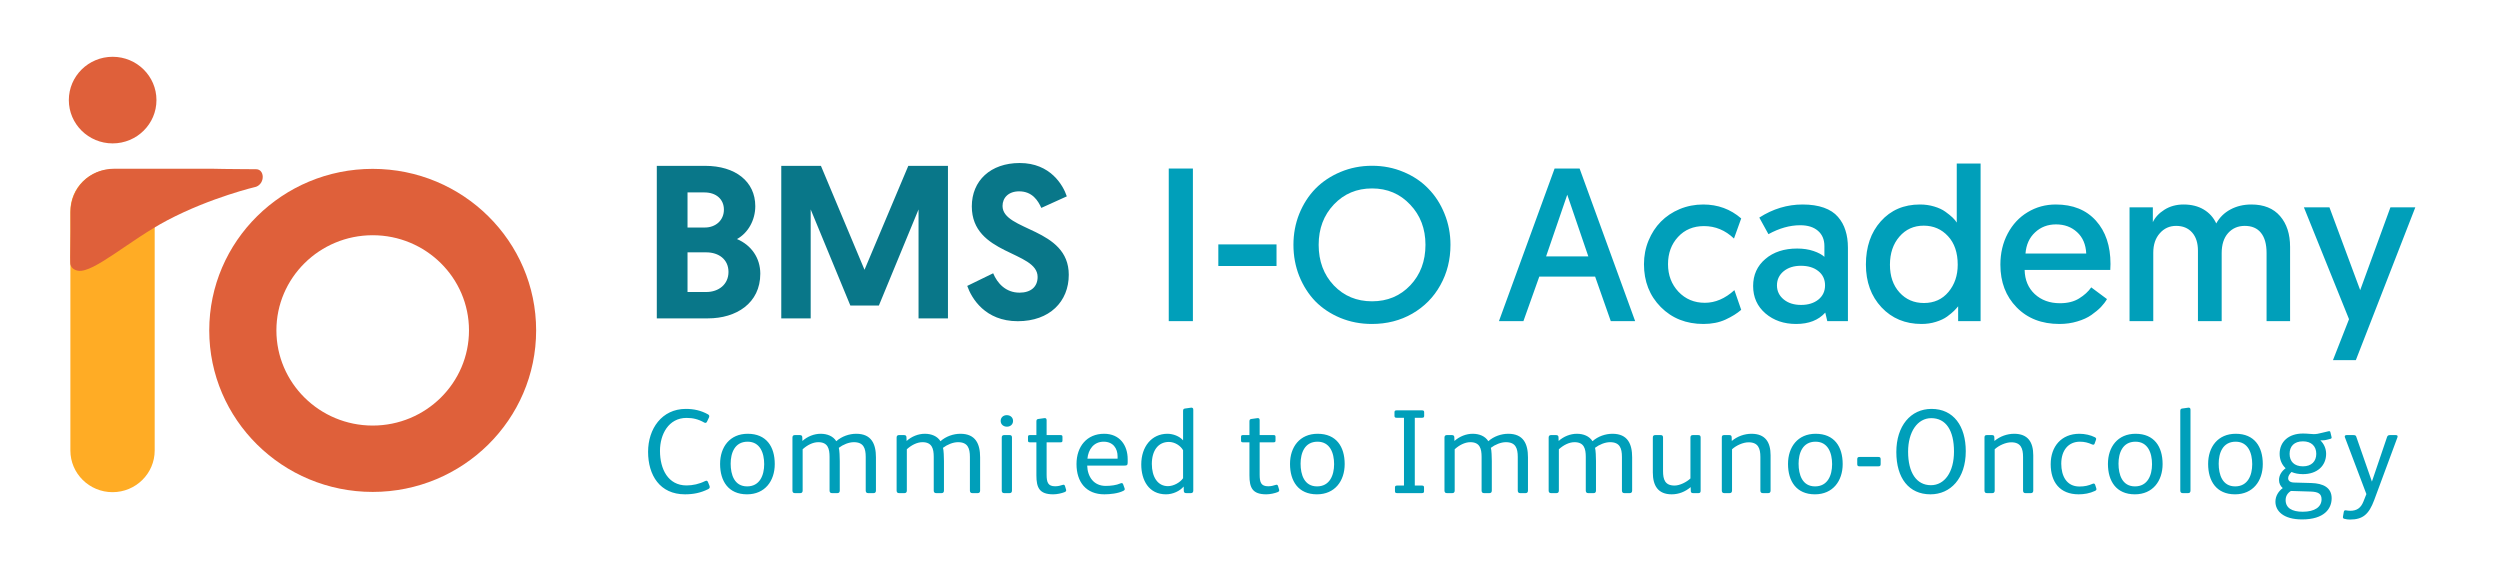
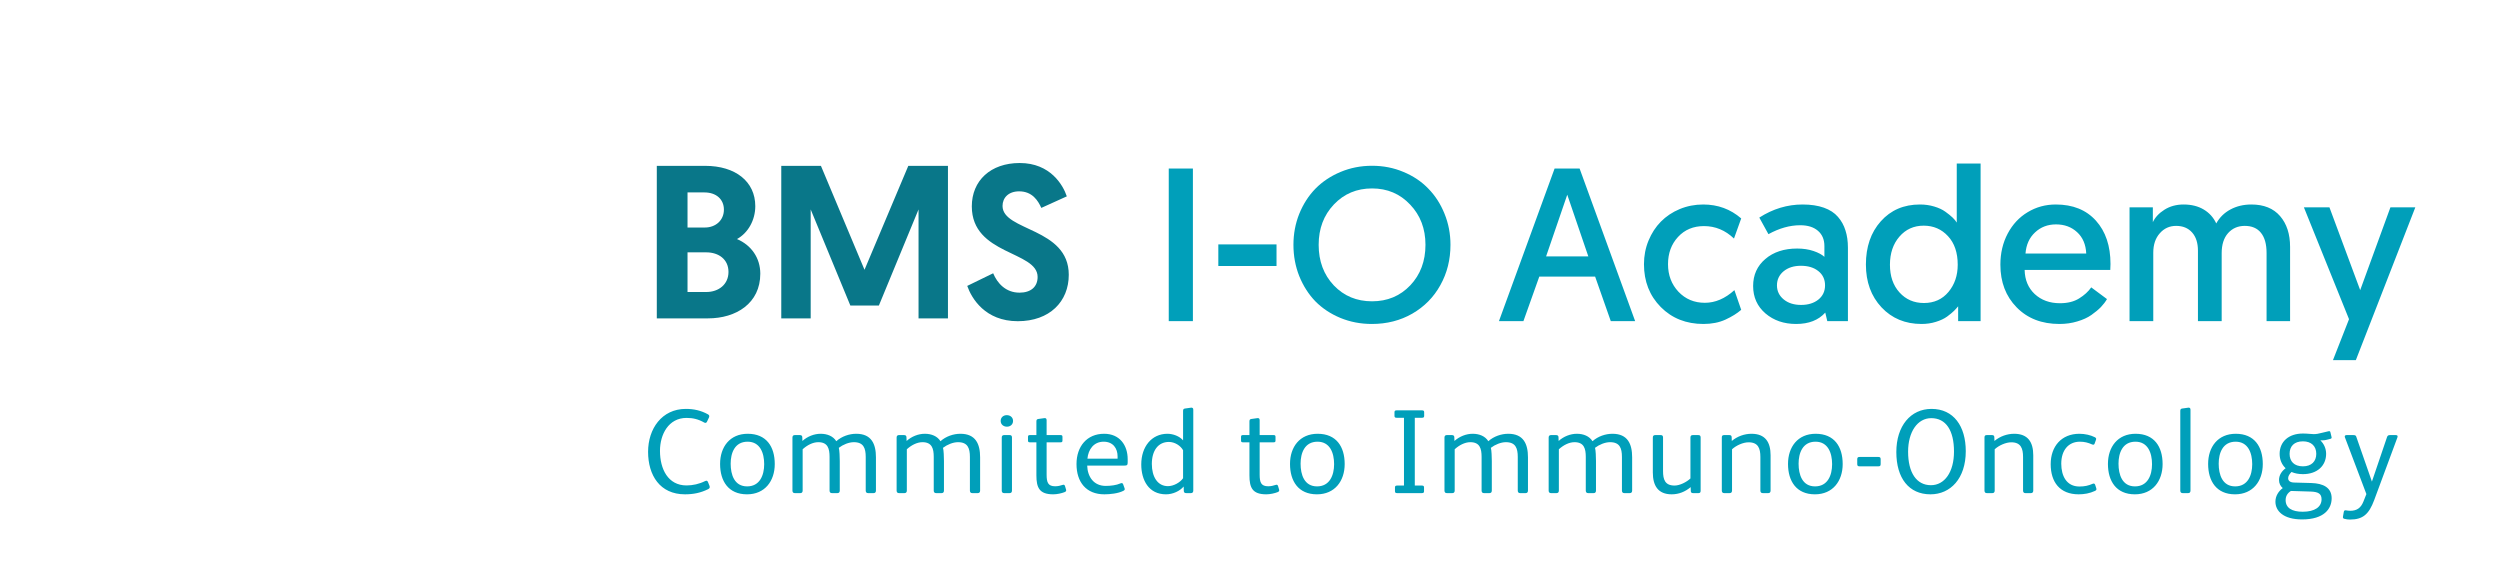
<svg xmlns="http://www.w3.org/2000/svg" width="218" height="51" viewBox="0 0 218 51" fill="none">
  <path d="M59.73 43.105C57.54 43.105 56.513 41.439 56.513 39.396C56.513 37.395 57.708 35.656 59.803 35.656C60.494 35.656 61.123 35.792 61.73 36.128C61.846 36.191 61.877 36.274 61.825 36.4L61.647 36.777C61.605 36.871 61.511 36.903 61.416 36.85C60.882 36.547 60.421 36.442 59.866 36.442C58.284 36.442 57.55 37.898 57.55 39.312C57.55 40.905 58.252 42.33 59.866 42.33C60.41 42.33 60.976 42.204 61.479 41.952C61.615 41.889 61.689 41.91 61.741 42.047L61.867 42.361C61.919 42.497 61.888 42.591 61.751 42.654C61.102 42.979 60.452 43.105 59.73 43.105ZM65.139 43.105C63.515 43.105 62.792 41.952 62.792 40.454C62.792 38.977 63.641 37.825 65.202 37.825C66.826 37.825 67.559 38.946 67.559 40.465C67.559 41.942 66.7 43.105 65.139 43.105ZM65.15 42.413C66.249 42.413 66.637 41.45 66.637 40.475C66.637 39.501 66.281 38.516 65.191 38.516C64.06 38.516 63.714 39.511 63.714 40.433C63.714 41.397 64.039 42.413 65.15 42.413ZM69.31 43C69.174 43 69.101 42.927 69.101 42.78V38.15C69.101 38.013 69.174 37.94 69.3 37.94H69.75C69.876 37.94 69.96 37.992 69.96 38.129L69.97 38.453C70.41 38.055 70.997 37.825 71.562 37.825C72.139 37.825 72.652 38.034 72.924 38.474C73.406 38.045 74.056 37.825 74.663 37.825C75.994 37.825 76.382 38.715 76.382 39.878V42.78C76.382 42.927 76.308 43 76.172 43H75.701C75.564 43 75.491 42.927 75.491 42.78V39.847C75.491 39.082 75.302 38.558 74.454 38.558C74.025 38.558 73.511 38.768 73.144 39.05C73.207 39.249 73.228 39.878 73.228 40.203V42.78C73.228 42.927 73.155 43 73.019 43H72.547C72.411 43 72.338 42.927 72.338 42.78V39.836C72.338 39.113 72.181 38.558 71.353 38.558C70.871 38.558 70.368 38.831 69.991 39.176V42.78C69.991 42.927 69.918 43 69.782 43H69.31ZM78.395 43C78.258 43 78.185 42.927 78.185 42.78V38.15C78.185 38.013 78.258 37.94 78.384 37.94H78.835C78.96 37.94 79.044 37.992 79.044 38.129L79.055 38.453C79.495 38.055 80.081 37.825 80.647 37.825C81.223 37.825 81.737 38.034 82.009 38.474C82.491 38.045 83.14 37.825 83.748 37.825C85.078 37.825 85.466 38.715 85.466 39.878V42.78C85.466 42.927 85.393 43 85.257 43H84.785C84.649 43 84.576 42.927 84.576 42.78V39.847C84.576 39.082 84.387 38.558 83.538 38.558C83.109 38.558 82.596 38.768 82.229 39.05C82.292 39.249 82.313 39.878 82.313 40.203V42.78C82.313 42.927 82.239 43 82.103 43H81.632C81.496 43 81.422 42.927 81.422 42.78V39.836C81.422 39.113 81.265 38.558 80.437 38.558C79.956 38.558 79.453 38.831 79.076 39.176V42.78C79.076 42.927 79.002 43 78.866 43H78.395ZM87.804 37.207C87.5 37.207 87.259 37.008 87.259 36.704C87.259 36.4 87.49 36.201 87.793 36.201C88.097 36.201 88.338 36.4 88.338 36.704C88.338 37.008 88.108 37.207 87.804 37.207ZM87.563 43C87.427 43 87.353 42.927 87.353 42.78V38.15C87.353 38.003 87.427 37.94 87.563 37.94H88.045C88.181 37.94 88.244 38.003 88.244 38.15V42.78C88.244 42.927 88.17 43 88.034 43H87.563ZM91.841 43.105C90.626 43.105 90.374 42.518 90.374 41.45V38.569H89.798C89.683 38.569 89.641 38.527 89.641 38.411V38.097C89.641 37.982 89.683 37.94 89.798 37.94H90.374V36.756C90.374 36.62 90.406 36.557 90.531 36.536L91.055 36.463C91.202 36.442 91.265 36.505 91.265 36.641V37.94H92.49C92.606 37.94 92.647 37.982 92.647 38.097V38.411C92.647 38.527 92.606 38.569 92.49 38.569H91.265V41.387C91.265 42.068 91.39 42.403 92.008 42.403C92.249 42.403 92.469 42.35 92.647 42.288C92.752 42.246 92.836 42.267 92.867 42.382L92.962 42.696C92.993 42.811 92.951 42.864 92.826 42.916C92.585 43.011 92.186 43.105 91.841 43.105ZM96.302 43.105C94.709 43.105 93.871 42.036 93.871 40.465C93.871 38.935 94.772 37.825 96.281 37.825C97.642 37.825 98.334 38.831 98.334 40.046V40.308C98.334 40.549 98.292 40.601 98.02 40.601H94.803C94.835 41.586 95.38 42.371 96.417 42.371C96.867 42.371 97.349 42.309 97.705 42.151C97.8 42.109 97.894 42.109 97.936 42.225L98.061 42.571C98.103 42.686 98.072 42.738 97.957 42.801C97.506 43.031 96.794 43.105 96.302 43.105ZM94.824 39.993H97.454V39.805C97.454 39.092 97.056 38.516 96.239 38.516C95.369 38.516 94.898 39.197 94.824 39.993ZM101.676 43.105C100.167 43.105 99.518 41.869 99.518 40.496C99.518 38.956 100.419 37.825 101.802 37.825C102.284 37.825 102.86 38.034 103.164 38.401V35.845C103.164 35.709 103.195 35.646 103.321 35.625L103.845 35.551C103.991 35.531 104.054 35.593 104.054 35.73V42.78C104.054 42.927 103.981 43 103.845 43H103.447C103.289 43 103.227 42.937 103.227 42.791L103.216 42.424C102.881 42.822 102.273 43.105 101.676 43.105ZM101.844 42.392C102.336 42.392 102.902 42.078 103.164 41.701V39.26C102.944 38.862 102.441 38.537 101.927 38.537C100.985 38.537 100.44 39.302 100.44 40.454C100.44 41.565 100.932 42.392 101.844 42.392ZM110.418 43.105C109.203 43.105 108.951 42.518 108.951 41.45V38.569H108.375C108.26 38.569 108.218 38.527 108.218 38.411V38.097C108.218 37.982 108.26 37.94 108.375 37.94H108.951V36.756C108.951 36.62 108.983 36.557 109.108 36.536L109.632 36.463C109.779 36.442 109.842 36.505 109.842 36.641V37.94H111.068C111.183 37.94 111.225 37.982 111.225 38.097V38.411C111.225 38.527 111.183 38.569 111.068 38.569H109.842V41.387C109.842 42.068 109.968 42.403 110.586 42.403C110.827 42.403 111.047 42.35 111.225 42.288C111.329 42.246 111.413 42.267 111.445 42.382L111.539 42.696C111.57 42.811 111.528 42.864 111.403 42.916C111.162 43.011 110.764 43.105 110.418 43.105ZM114.836 43.105C113.212 43.105 112.489 41.952 112.489 40.454C112.489 38.977 113.338 37.825 114.899 37.825C116.523 37.825 117.256 38.946 117.256 40.465C117.256 41.942 116.397 43.105 114.836 43.105ZM114.846 42.413C115.946 42.413 116.334 41.45 116.334 40.475C116.334 39.501 115.978 38.516 114.888 38.516C113.757 38.516 113.411 39.511 113.411 40.433C113.411 41.397 113.736 42.413 114.846 42.413ZM121.84 43C121.693 43 121.641 42.958 121.641 42.832V42.508C121.641 42.382 121.693 42.34 121.84 42.34H122.427V36.431H121.798C121.651 36.431 121.599 36.389 121.599 36.264V35.95C121.599 35.824 121.651 35.782 121.798 35.782H123.988C124.134 35.782 124.187 35.824 124.187 35.95V36.264C124.187 36.389 124.134 36.431 123.988 36.431H123.37V42.34H123.977C124.124 42.34 124.176 42.382 124.176 42.508V42.832C124.176 42.958 124.124 43 123.977 43H121.84ZM126.168 43C126.031 43 125.958 42.927 125.958 42.78V38.15C125.958 38.013 126.031 37.94 126.157 37.94H126.608C126.733 37.94 126.817 37.992 126.817 38.129L126.828 38.453C127.268 38.055 127.854 37.825 128.42 37.825C128.996 37.825 129.51 38.034 129.782 38.474C130.264 38.045 130.913 37.825 131.521 37.825C132.851 37.825 133.239 38.715 133.239 39.878V42.78C133.239 42.927 133.166 43 133.03 43H132.558C132.422 43 132.349 42.927 132.349 42.78V39.847C132.349 39.082 132.16 38.558 131.311 38.558C130.882 38.558 130.369 38.768 130.002 39.05C130.065 39.249 130.086 39.878 130.086 40.203V42.78C130.086 42.927 130.012 43 129.876 43H129.405C129.269 43 129.195 42.927 129.195 42.78V39.836C129.195 39.113 129.038 38.558 128.21 38.558C127.729 38.558 127.226 38.831 126.849 39.176V42.78C126.849 42.927 126.775 43 126.639 43H126.168ZM135.252 43C135.116 43 135.043 42.927 135.043 42.78V38.15C135.043 38.013 135.116 37.94 135.242 37.94H135.692C135.818 37.94 135.902 37.992 135.902 38.129L135.912 38.453C136.352 38.055 136.939 37.825 137.504 37.825C138.081 37.825 138.594 38.034 138.866 38.474C139.348 38.045 139.998 37.825 140.605 37.825C141.936 37.825 142.323 38.715 142.323 39.878V42.78C142.323 42.927 142.25 43 142.114 43H141.643C141.506 43 141.433 42.927 141.433 42.78V39.847C141.433 39.082 141.244 38.558 140.396 38.558C139.966 38.558 139.453 38.768 139.086 39.05C139.149 39.249 139.17 39.878 139.17 40.203V42.78C139.17 42.927 139.097 43 138.961 43H138.489C138.353 43 138.28 42.927 138.28 42.78V39.836C138.28 39.113 138.123 38.558 137.295 38.558C136.813 38.558 136.31 38.831 135.933 39.176V42.78C135.933 42.927 135.86 43 135.723 43H135.252ZM145.772 43.105C144.567 43.105 144.127 42.33 144.127 41.209V38.15C144.127 38.003 144.2 37.94 144.336 37.94H144.818C144.955 37.94 145.017 38.003 145.017 38.15V41.072C145.017 41.816 145.185 42.34 146.023 42.34C146.484 42.34 147.071 42.036 147.406 41.722V38.15C147.406 38.003 147.479 37.94 147.616 37.94H148.097C148.234 37.94 148.296 38.003 148.296 38.15V42.791C148.296 42.937 148.244 43 148.097 43H147.636C147.511 43 147.437 42.948 147.437 42.811L147.427 42.476C146.945 42.885 146.379 43.105 145.772 43.105ZM150.352 43C150.215 43 150.142 42.927 150.142 42.78V38.15C150.142 38.003 150.195 37.94 150.341 37.94H150.802C150.928 37.94 151.001 37.992 151.001 38.129L151.012 38.453C151.494 38.045 152.122 37.825 152.73 37.825C153.935 37.825 154.395 38.558 154.395 39.7V42.78C154.395 42.927 154.322 43 154.186 43H153.715C153.578 43 153.505 42.927 153.505 42.78V39.847C153.505 39.103 153.316 38.569 152.478 38.569C151.996 38.569 151.399 38.841 151.033 39.176V42.78C151.033 42.927 150.959 43 150.823 43H150.352ZM158.262 43.105C156.638 43.105 155.915 41.952 155.915 40.454C155.915 38.977 156.764 37.825 158.325 37.825C159.949 37.825 160.682 38.946 160.682 40.465C160.682 41.942 159.823 43.105 158.262 43.105ZM158.273 42.413C159.373 42.413 159.76 41.45 159.76 40.475C159.76 39.501 159.404 38.516 158.314 38.516C157.183 38.516 156.837 39.511 156.837 40.433C156.837 41.397 157.162 42.413 158.273 42.413ZM162.15 40.664C162.004 40.664 161.951 40.611 161.951 40.465V40.056C161.951 39.899 162.004 39.847 162.15 39.847H163.795C163.942 39.847 163.994 39.899 163.994 40.056V40.465C163.994 40.611 163.942 40.664 163.795 40.664H162.15ZM168.335 43.105C166.46 43.105 165.36 41.701 165.36 39.417C165.36 37.144 166.606 35.656 168.429 35.656C170.357 35.656 171.415 37.165 171.415 39.344C171.415 41.722 170.084 43.105 168.335 43.105ZM168.377 42.309C169.561 42.309 170.388 41.177 170.388 39.375C170.388 37.531 169.686 36.463 168.408 36.463C167.204 36.463 166.386 37.657 166.386 39.386C166.386 41.219 167.12 42.309 168.377 42.309ZM173.256 43C173.12 43 173.047 42.927 173.047 42.78V38.15C173.047 38.003 173.099 37.94 173.246 37.94H173.707C173.833 37.94 173.906 37.992 173.906 38.129L173.916 38.453C174.398 38.045 175.027 37.825 175.635 37.825C176.839 37.825 177.3 38.558 177.3 39.7V42.78C177.3 42.927 177.227 43 177.091 43H176.619C176.483 43 176.41 42.927 176.41 42.78V39.847C176.41 39.103 176.221 38.569 175.383 38.569C174.901 38.569 174.304 38.841 173.937 39.176V42.78C173.937 42.927 173.864 43 173.728 43H173.256ZM181.261 43.105C179.616 43.105 178.82 42.036 178.82 40.475C178.82 38.935 179.753 37.825 181.324 37.825C181.806 37.825 182.309 37.94 182.675 38.129C182.77 38.181 182.812 38.244 182.77 38.349L182.655 38.673C182.623 38.768 182.56 38.809 182.435 38.757C182.089 38.6 181.764 38.516 181.366 38.516C180.371 38.516 179.742 39.26 179.742 40.433C179.742 41.502 180.203 42.424 181.324 42.424C181.775 42.424 182.11 42.35 182.487 42.183C182.56 42.151 182.655 42.151 182.696 42.267L182.791 42.56C182.833 42.686 182.812 42.749 182.675 42.811C182.225 43.021 181.743 43.105 181.261 43.105ZM186.159 43.105C184.535 43.105 183.812 41.952 183.812 40.454C183.812 38.977 184.661 37.825 186.222 37.825C187.846 37.825 188.579 38.946 188.579 40.465C188.579 41.942 187.72 43.105 186.159 43.105ZM186.17 42.413C187.27 42.413 187.657 41.45 187.657 40.475C187.657 39.501 187.301 38.516 186.211 38.516C185.08 38.516 184.734 39.511 184.734 40.433C184.734 41.397 185.059 42.413 186.17 42.413ZM190.33 43C190.194 43 190.121 42.927 190.121 42.78V35.845C190.121 35.709 190.152 35.646 190.278 35.625L190.802 35.551C190.948 35.531 191.011 35.593 191.011 35.73V42.78C191.011 42.927 190.938 43 190.802 43H190.33ZM194.895 43.105C193.271 43.105 192.549 41.952 192.549 40.454C192.549 38.977 193.397 37.825 194.958 37.825C196.582 37.825 197.315 38.946 197.315 40.465C197.315 41.942 196.456 43.105 194.895 43.105ZM194.906 42.413C196.006 42.413 196.393 41.45 196.393 40.475C196.393 39.501 196.037 38.516 194.948 38.516C193.816 38.516 193.47 39.511 193.47 40.433C193.47 41.397 193.795 42.413 194.906 42.413ZM200.743 45.294C199.098 45.294 198.417 44.55 198.417 43.744C198.417 43.251 198.689 42.832 199.056 42.56C198.846 42.382 198.731 42.141 198.731 41.858C198.731 41.439 198.962 41.083 199.307 40.831C198.972 40.517 198.784 40.077 198.784 39.574C198.784 38.527 199.559 37.804 200.816 37.804C201.266 37.804 201.497 37.856 201.759 37.856C201.958 37.856 202.178 37.825 202.524 37.73L203.047 37.605C203.152 37.584 203.194 37.605 203.215 37.709L203.309 38.097C203.33 38.191 203.32 38.233 203.215 38.265L202.974 38.328C202.744 38.391 202.544 38.411 202.335 38.401C202.639 38.684 202.838 39.103 202.838 39.574C202.838 40.611 202.063 41.345 200.816 41.345C200.439 41.345 200.104 41.282 199.821 41.156C199.643 41.334 199.527 41.512 199.527 41.701C199.527 41.931 199.705 42.068 200.041 42.078L201.549 42.12C202.586 42.151 203.32 42.518 203.32 43.45C203.32 44.362 202.67 45.294 200.743 45.294ZM200.816 40.664C201.56 40.664 201.979 40.234 201.979 39.574C201.979 38.914 201.56 38.485 200.816 38.485C200.051 38.485 199.653 38.914 199.653 39.574C199.653 40.234 200.051 40.664 200.816 40.664ZM200.795 44.624C201.853 44.624 202.44 44.205 202.44 43.534C202.44 43.052 202.146 42.885 201.486 42.864L199.768 42.811C199.464 43 199.307 43.272 199.307 43.608C199.307 44.289 199.852 44.624 200.795 44.624ZM204.914 45.305C204.757 45.305 204.589 45.284 204.432 45.242C204.348 45.221 204.285 45.179 204.306 45.053L204.379 44.634C204.4 44.529 204.453 44.488 204.547 44.498C204.694 44.519 204.788 44.54 204.945 44.54C205.521 44.54 205.867 44.289 206.087 43.744L206.349 43.084L204.474 38.129C204.432 38.013 204.495 37.94 204.62 37.94H205.218C205.375 37.94 205.438 37.982 205.469 38.087L206.831 41.994L208.151 38.108C208.193 37.982 208.266 37.94 208.413 37.94H208.916C209.083 37.94 209.094 38.034 209.052 38.15L207.03 43.608C206.569 44.844 206.045 45.305 204.914 45.305Z" fill="#009FBA" />
  <path d="M57.273 27.762V14.462H61.491C64.132 14.462 65.861 15.83 65.861 17.977C65.861 19.193 65.234 20.314 64.265 20.846C65.519 21.378 66.298 22.499 66.298 23.867C66.298 26.451 64.189 27.762 61.738 27.762H57.273ZM59.952 19.839H61.472C62.403 19.839 63.125 19.212 63.125 18.281C63.125 17.369 62.441 16.78 61.434 16.78H59.952V19.839ZM59.952 25.463H61.586C62.669 25.463 63.524 24.798 63.524 23.715C63.524 22.613 62.669 22.005 61.586 22.005H59.952V25.463ZM71.585 14.462L75.385 23.525L79.204 14.462H82.662V27.762H80.097V18.262L76.639 26.641H74.15L70.692 18.262V27.762H68.127V14.462H71.585ZM88.922 14.215C91.601 14.215 92.703 16.153 93.026 17.122L90.803 18.129C90.518 17.502 90.024 16.685 88.865 16.685C87.953 16.685 87.421 17.236 87.421 17.958C87.421 20.162 93.197 19.839 93.197 23.962C93.197 26.299 91.525 28.009 88.751 28.009C85.901 28.009 84.723 26.014 84.343 24.931L86.604 23.829C86.965 24.703 87.706 25.52 88.903 25.52C89.891 25.52 90.48 25.007 90.48 24.152C90.48 21.872 84.742 22.252 84.742 17.996C84.742 15.754 86.376 14.215 88.922 14.215Z" fill="#097789" />
  <path d="M101.915 28V14.696H104.021V28H101.915ZM106.238 23.194V21.311H111.313V23.194H106.238ZM112.788 21.348C112.788 20.39 112.958 19.486 113.298 18.639C113.645 17.786 114.118 17.053 114.718 16.44C115.324 15.828 116.051 15.346 116.898 14.993C117.751 14.634 118.667 14.455 119.644 14.455C120.621 14.455 121.534 14.634 122.381 14.993C123.234 15.346 123.958 15.831 124.552 16.45C125.152 17.062 125.622 17.792 125.962 18.639C126.308 19.486 126.481 20.39 126.481 21.348C126.481 22.641 126.188 23.813 125.6 24.864C125.019 25.916 124.202 26.744 123.151 27.351C122.106 27.951 120.931 28.25 119.625 28.25C118.648 28.25 117.733 28.074 116.879 27.722C116.032 27.369 115.308 26.89 114.708 26.284C114.115 25.671 113.645 24.939 113.298 24.085C112.958 23.231 112.788 22.319 112.788 21.348ZM114.987 21.348C114.987 22.771 115.426 23.949 116.304 24.883C117.189 25.811 118.302 26.274 119.644 26.274C120.98 26.274 122.09 25.811 122.975 24.883C123.859 23.949 124.301 22.771 124.301 21.348C124.301 19.944 123.856 18.775 122.965 17.841C122.081 16.901 120.974 16.431 119.644 16.431C118.308 16.431 117.198 16.898 116.313 17.832C115.429 18.766 114.987 19.938 114.987 21.348Z" fill="#009FBA" />
  <path d="M130.709 28L135.561 14.696H137.741L142.584 28H140.459L139.096 24.122H134.225L132.843 28H130.709ZM134.819 22.359H138.502L136.665 16.979L134.819 22.359ZM143.354 23.037C143.354 22.307 143.487 21.62 143.753 20.977C144.019 20.334 144.378 19.783 144.829 19.326C145.287 18.862 145.834 18.497 146.471 18.231C147.114 17.965 147.798 17.832 148.521 17.832C149.796 17.832 150.9 18.237 151.833 19.047L151.203 20.801C150.448 20.077 149.576 19.715 148.586 19.715C147.659 19.715 146.904 20.031 146.323 20.662C145.741 21.293 145.451 22.084 145.451 23.037C145.451 23.989 145.754 24.79 146.36 25.439C146.972 26.083 147.739 26.404 148.661 26.404C149.57 26.404 150.43 26.036 151.24 25.3L151.833 27.017C151.481 27.326 151.023 27.61 150.46 27.87C149.904 28.124 149.264 28.25 148.54 28.25C147.037 28.25 145.797 27.759 144.82 26.775C143.843 25.786 143.354 24.54 143.354 23.037ZM152.873 24.939C152.873 23.974 153.228 23.188 153.939 22.582C154.651 21.976 155.575 21.673 156.713 21.673C157.239 21.673 157.712 21.744 158.133 21.886C158.553 22.029 158.872 22.199 159.088 22.396V21.459C159.088 20.89 158.9 20.445 158.522 20.123C158.151 19.802 157.638 19.641 156.982 19.641C156.073 19.641 155.149 19.901 154.208 20.42L153.411 18.973C154.598 18.212 155.857 17.832 157.187 17.832C157.904 17.832 158.522 17.925 159.042 18.11C159.562 18.296 159.97 18.562 160.267 18.908C160.57 19.255 160.789 19.65 160.925 20.096C161.068 20.535 161.139 21.036 161.139 21.599V28H159.339L159.163 27.258C158.569 27.92 157.722 28.25 156.621 28.25C155.557 28.25 154.666 27.944 153.949 27.332C153.231 26.713 152.873 25.916 152.873 24.939ZM155.526 23.658C155.142 23.98 154.951 24.388 154.951 24.883C154.951 25.378 155.146 25.786 155.535 26.107C155.925 26.429 156.432 26.59 157.057 26.59C157.669 26.59 158.17 26.435 158.56 26.126C158.949 25.811 159.144 25.396 159.144 24.883C159.144 24.363 158.949 23.949 158.56 23.64C158.176 23.33 157.669 23.176 157.038 23.176C156.42 23.176 155.916 23.337 155.526 23.658ZM162.707 23.064C162.707 21.524 163.139 20.269 164.005 19.298C164.877 18.321 166.015 17.832 167.419 17.832C167.859 17.832 168.273 17.891 168.663 18.008C169.058 18.126 169.383 18.277 169.637 18.463C169.896 18.648 170.107 18.819 170.268 18.973C170.428 19.128 170.549 19.273 170.629 19.409V14.26H172.708V28H170.75V26.71C170.639 26.846 170.518 26.98 170.388 27.109C170.258 27.239 170.06 27.403 169.794 27.601C169.528 27.793 169.201 27.947 168.811 28.065C168.421 28.189 168.004 28.25 167.559 28.25C166.142 28.25 164.979 27.768 164.07 26.803C163.161 25.832 162.707 24.586 162.707 23.064ZM164.803 23.083C164.803 24.085 165.082 24.892 165.638 25.504C166.195 26.117 166.903 26.423 167.763 26.423C168.653 26.423 169.368 26.101 169.906 25.458C170.444 24.815 170.713 24.023 170.713 23.083C170.713 22.032 170.431 21.203 169.869 20.597C169.306 19.984 168.598 19.678 167.744 19.678C166.884 19.678 166.179 19.997 165.629 20.634C165.078 21.271 164.803 22.087 164.803 23.083ZM174.433 23.083C174.433 22.075 174.646 21.169 175.073 20.365C175.5 19.561 176.081 18.939 176.817 18.5C177.553 18.055 178.37 17.832 179.267 17.832C180.751 17.832 181.917 18.302 182.764 19.242C183.611 20.182 184.035 21.441 184.035 23.018C184.035 23.253 184.029 23.426 184.017 23.538H176.548C176.567 24.41 176.861 25.112 177.43 25.644C178.005 26.175 178.738 26.441 179.628 26.441C180.296 26.441 180.853 26.302 181.298 26.024C181.75 25.746 182.102 25.424 182.356 25.059L183.729 26.08C183.593 26.315 183.417 26.547 183.2 26.775C182.984 26.998 182.708 27.227 182.375 27.462C182.041 27.697 181.629 27.886 181.141 28.028C180.658 28.176 180.139 28.25 179.582 28.25C178.042 28.25 176.799 27.768 175.853 26.803C174.906 25.838 174.433 24.598 174.433 23.083ZM176.623 22.109H181.92C181.883 21.317 181.617 20.696 181.122 20.244C180.633 19.793 180.021 19.567 179.285 19.567C178.562 19.567 177.952 19.799 177.458 20.263C176.963 20.72 176.684 21.336 176.623 22.109ZM185.696 28V18.082H187.728V19.372C187.925 18.951 188.263 18.59 188.739 18.287C189.221 17.984 189.778 17.832 190.409 17.832C191.089 17.832 191.674 17.977 192.162 18.268C192.651 18.559 193.016 18.964 193.257 19.483C193.548 18.958 193.959 18.553 194.491 18.268C195.029 17.977 195.638 17.832 196.318 17.832C197.407 17.832 198.242 18.169 198.823 18.843C199.405 19.517 199.695 20.411 199.695 21.524V28H197.645V22.053C197.645 21.286 197.481 20.702 197.153 20.3C196.832 19.898 196.362 19.697 195.743 19.697C195.149 19.697 194.664 19.907 194.287 20.328C193.916 20.748 193.73 21.33 193.73 22.072V28H191.661V21.858C191.661 21.184 191.491 20.655 191.151 20.272C190.811 19.889 190.347 19.697 189.759 19.697C189.184 19.697 188.708 19.913 188.331 20.346C187.953 20.773 187.765 21.336 187.765 22.035V28H185.696ZM200.901 18.082H203.128L205.809 25.3L208.444 18.082H210.615L205.429 31.405H203.434L204.835 27.833L200.901 18.082Z" fill="#009FBA" />
  <g clip-path="url(#clip0_723_7284)">
    <path fill-rule="evenodd" clip-rule="evenodd" d="M13.489 18.398V39.284C13.489 41.287 11.843 42.917 9.814 42.917C7.785 42.917 6.137 41.287 6.137 39.284V18.398C6.137 16.395 7.785 14.765 9.814 14.765C11.843 14.765 13.489 16.395 13.489 18.398Z" fill="#FFAC25" />
    <g style="mix-blend-mode:hard-light">
      <path fill-rule="evenodd" clip-rule="evenodd" d="M22.333 16.286C22.333 16.286 18.402 17.204 14.6 19.204C11.298 20.942 8.167 23.817 6.817 23.609C6.451 23.553 6.144 23.319 6.126 22.944C6.103 22.527 6.144 21.009 6.144 20.185V18.531C6.144 16.386 7.809 14.713 9.978 14.713H18.483C19.003 14.732 19.994 14.737 20.849 14.745C21.556 14.752 22.138 14.754 22.335 14.756C23.074 14.763 23.132 15.979 22.333 16.286Z" fill="#DF603A" />
    </g>
    <path d="M9.822 12.504C11.932 12.504 13.643 10.814 13.643 8.728C13.643 6.643 11.932 4.952 9.822 4.952C7.712 4.952 6.002 6.643 6.002 8.728C6.002 10.814 7.712 12.504 9.822 12.504Z" fill="#DF603A" />
    <path fill-rule="evenodd" clip-rule="evenodd" d="M32.499 14.725C40.364 14.725 46.751 21.035 46.751 28.81C46.751 36.584 40.364 42.896 32.499 42.896C24.633 42.896 18.246 36.584 18.246 28.81C18.246 21.035 24.633 14.725 32.499 14.725ZM32.499 20.512C27.866 20.512 24.102 24.23 24.102 28.81C24.102 33.391 27.866 37.109 32.499 37.109C37.134 37.109 40.896 33.391 40.896 28.81C40.896 24.23 37.134 20.512 32.499 20.512Z" fill="#DF603A" />
  </g>
  <defs>
    <clipPath id="clip0_723_7284">
-       <rect width="40.952" height="38.095" fill="white" transform="translate(6 4.952)" />
-     </clipPath>
+       </clipPath>
  </defs>
</svg>